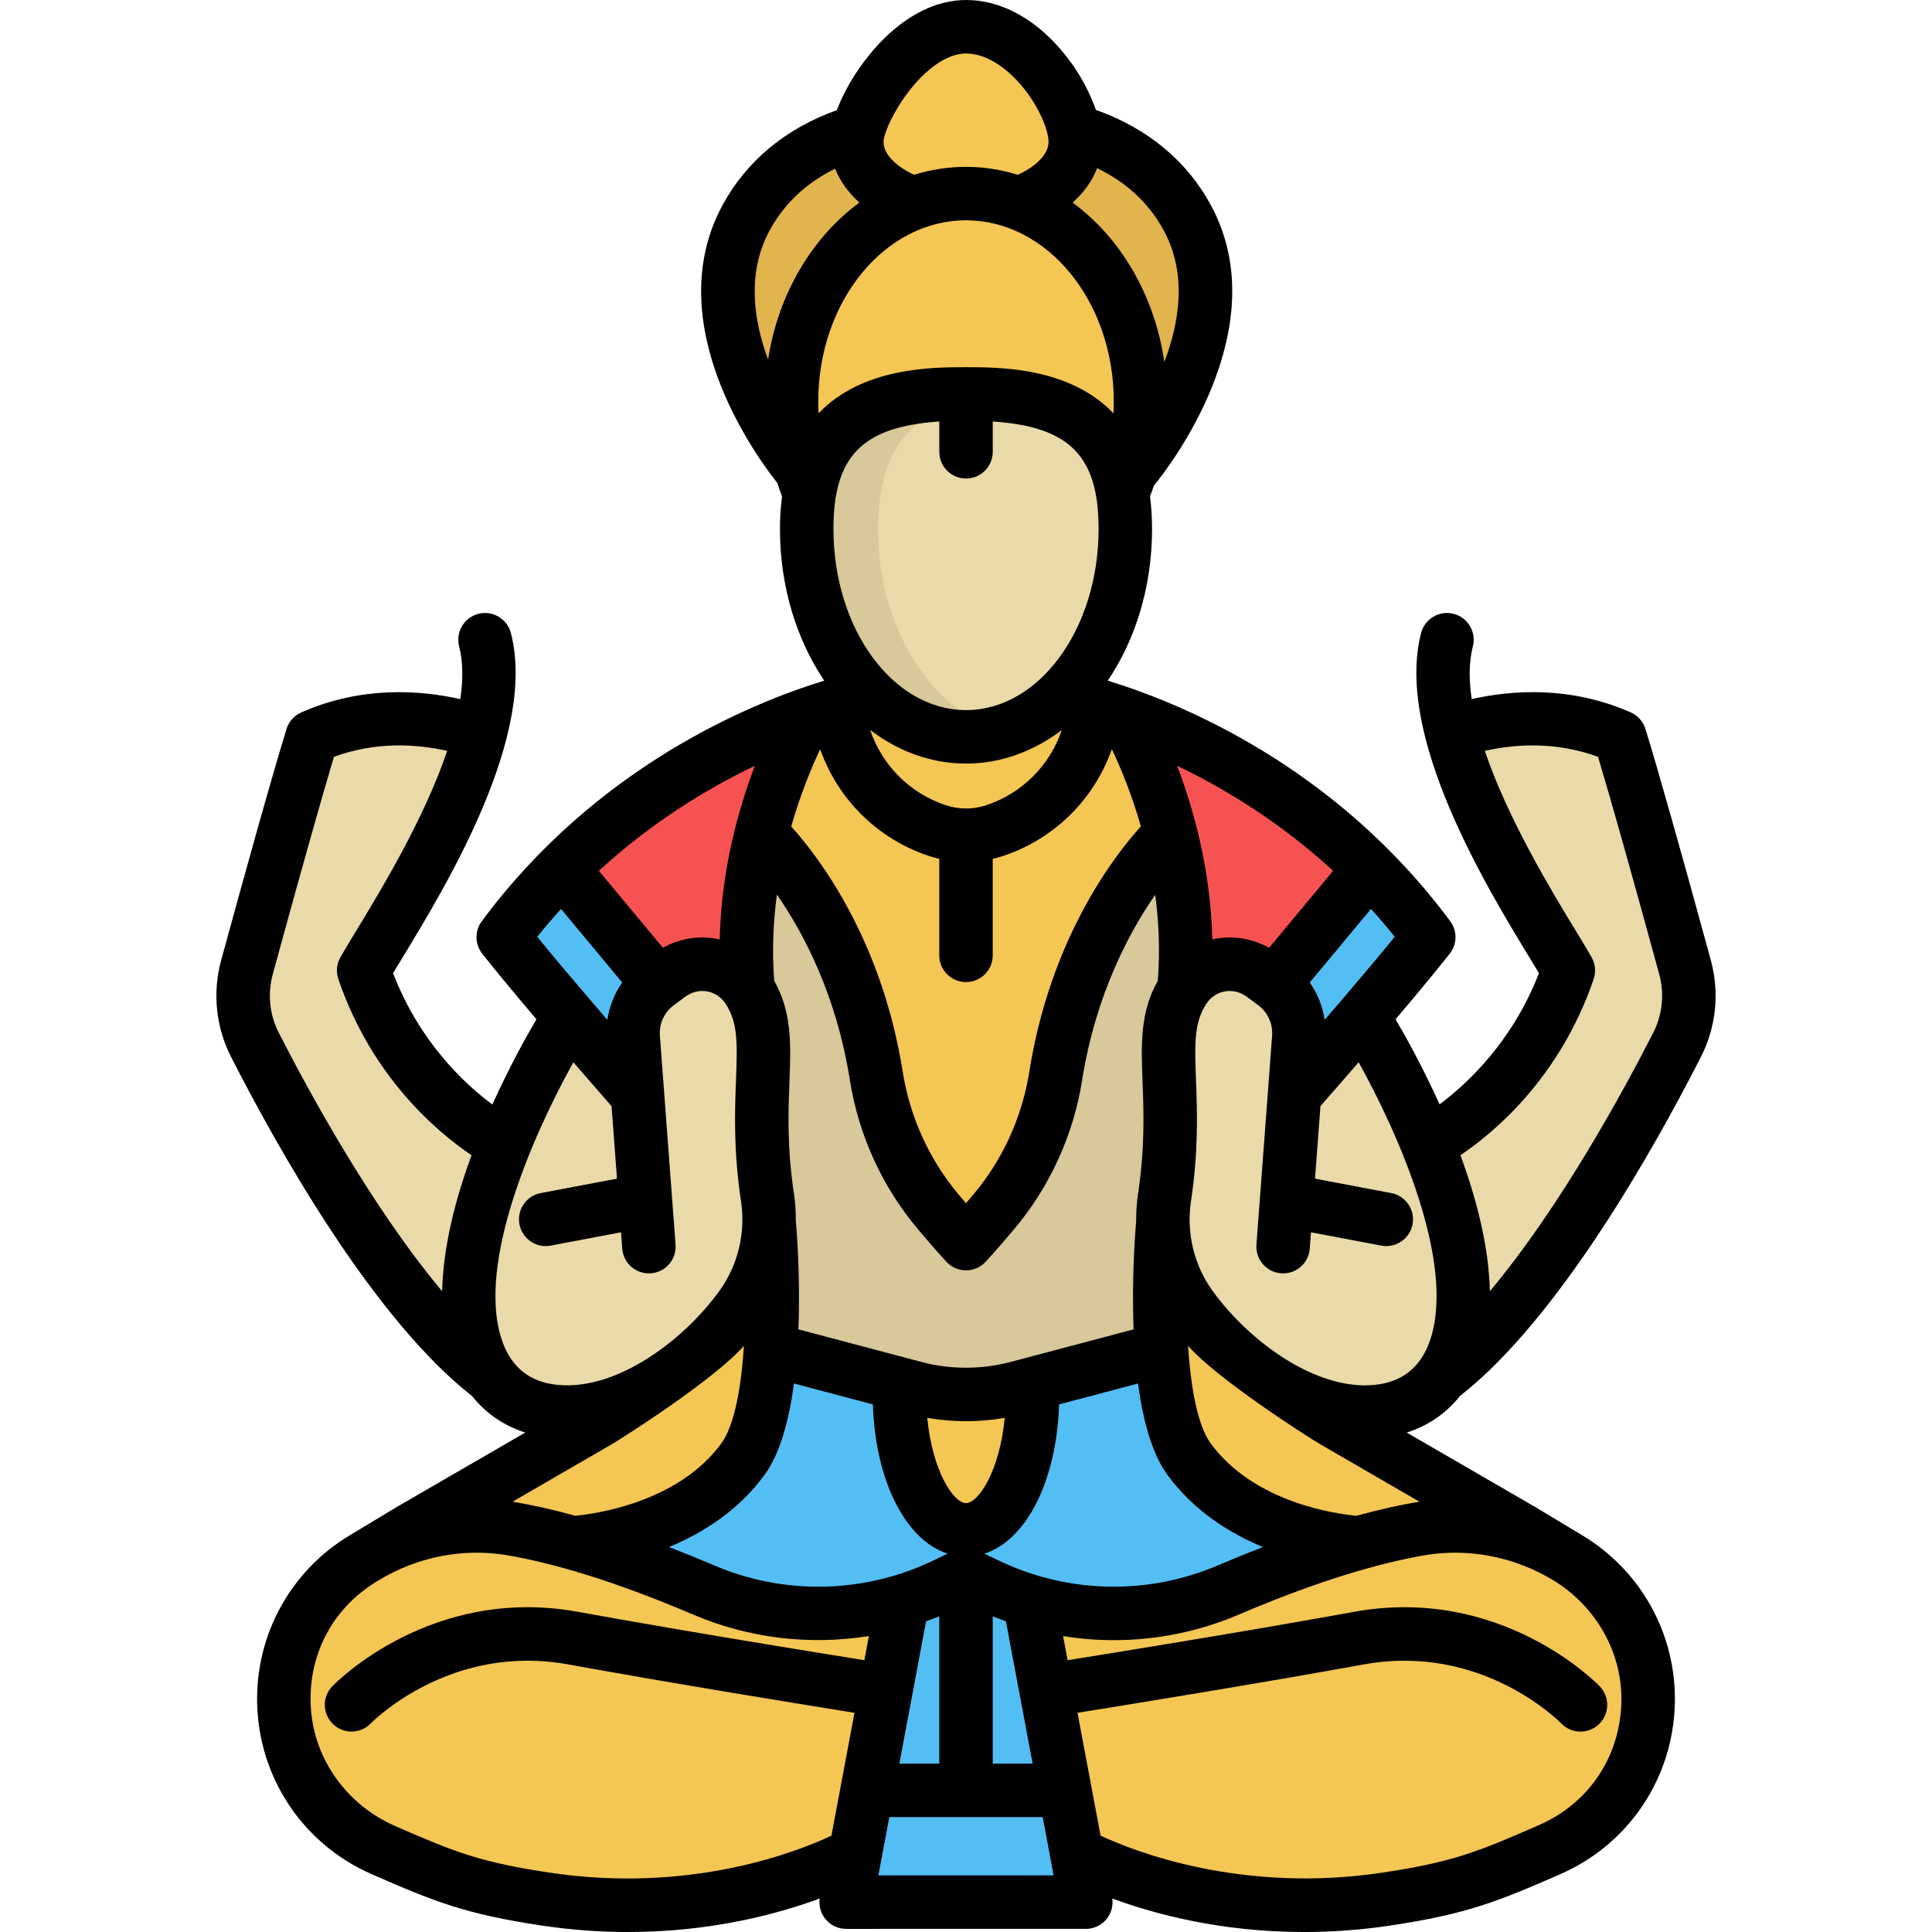
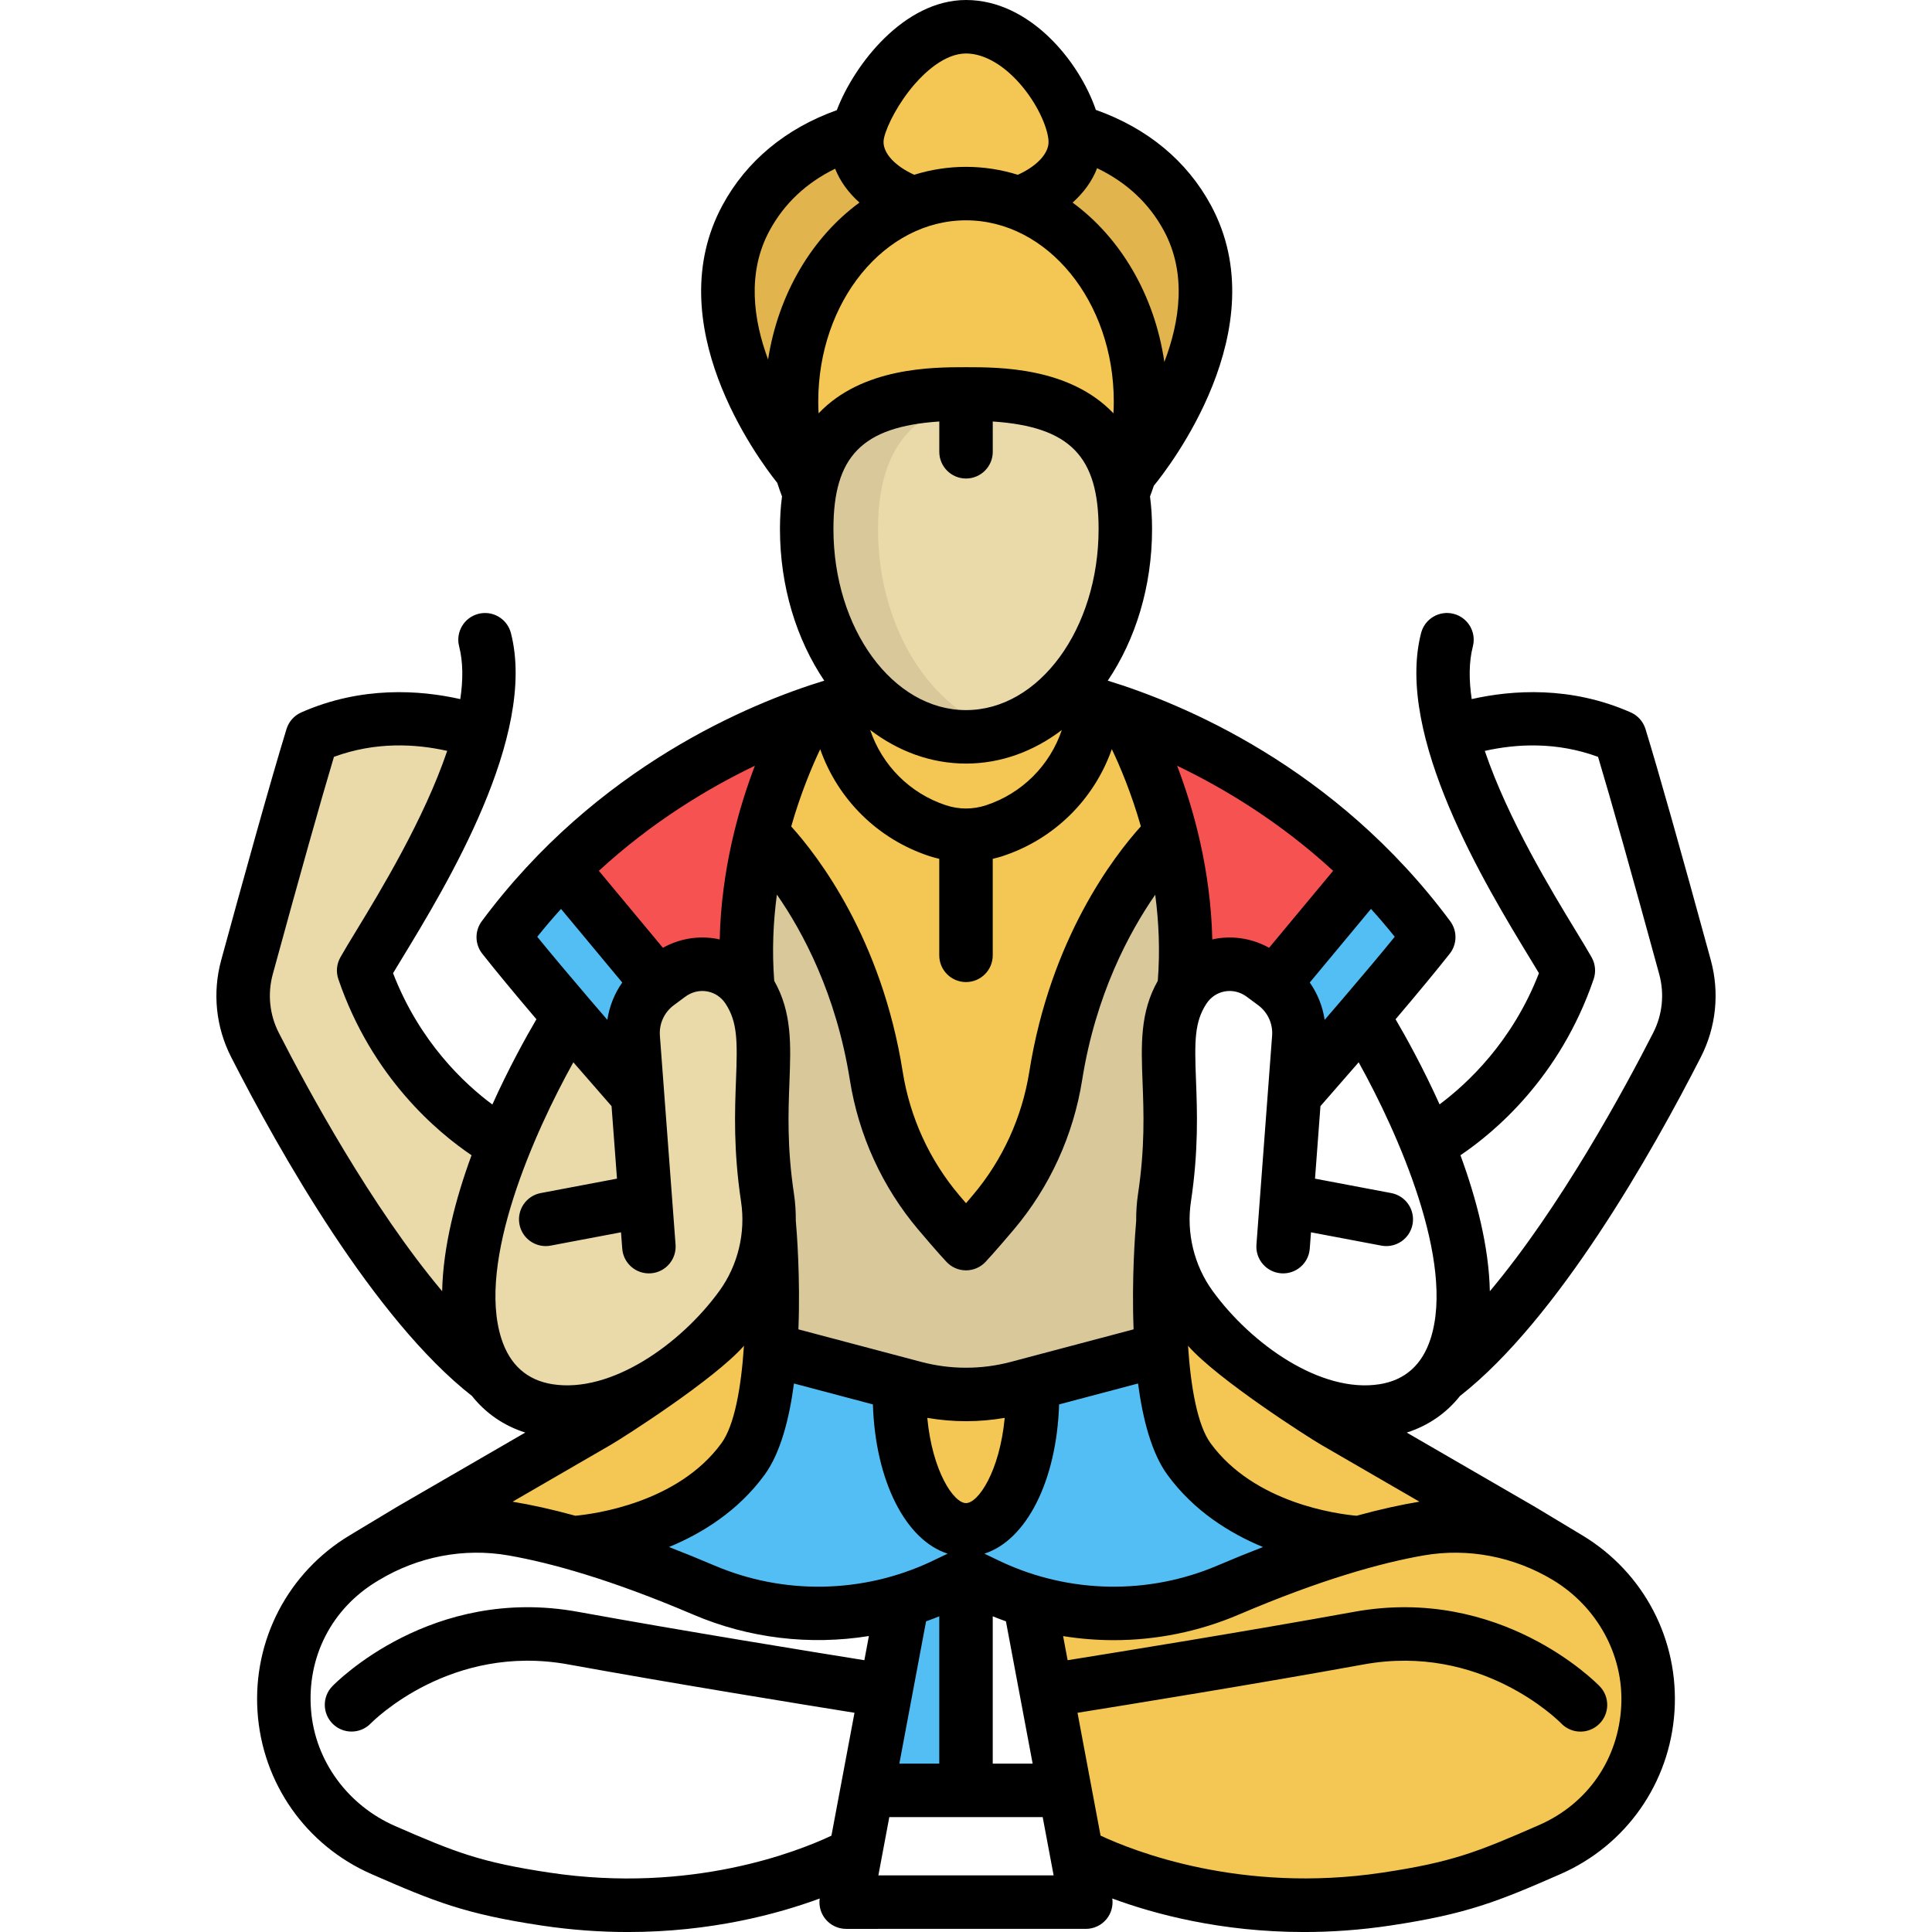
<svg xmlns="http://www.w3.org/2000/svg" height="800px" width="800px" version="1.1" id="Layer_1" viewBox="0 0 512.001 512.001" xml:space="preserve">
  <path style="fill:#EADAA9;" d="M290.001,186.74L290.001,186.74c-1.357,15.422-11.767,28.556-26.474,33.396l0,0 c-4.888,1.609-10.162,1.609-15.05,0l0,0c-14.706-4.841-25.117-17.973-26.474-33.396l0,0" />
  <g>
-     <polygon style="fill:#53BEF4;" points="285.34,491.211 287.76,504.085 256.006,504.085 224.241,504.085 226.661,491.211 229.801,474.467 256.006,474.467 282.179,474.467 282.201,474.467 " />
    <path style="fill:#53BEF4;" d="M249.586,420.334c3.924-1.831,6.421-3.096,6.421-3.096v57.229h-26.206l9.418-50.176 C242.74,423.234,246.206,421.915,249.586,420.334z" />
-     <path style="fill:#53BEF4;" d="M272.782,424.291l9.418,50.176h-0.022h-26.173v-57.229c0,0,2.496,1.264,6.41,3.096 C265.795,421.915,269.261,423.234,272.782,424.291z" />
    <path style="fill:#53BEF4;" d="M168.963,290.255c-6.268-7.129-12.46-14.258-18.095-20.842c-6.987-8.176-13.135-15.523-17.496-21.06 c4.971-6.693,10.236-12.721,15.654-18.139l25.344,30.468c-4.502,3.336-6.977,8.742-6.551,14.335L168.963,290.255z" />
    <path style="fill:#53BEF4;" d="M343.049,290.244l1.145-15.228c0.414-5.592-2.06-10.999-6.562-14.335l25.344-30.468 c5.418,5.418,10.694,11.446,15.664,18.139c-4.371,5.538-10.508,12.885-17.507,21.06 C355.498,275.996,349.317,283.115,343.049,290.244z" />
  </g>
  <path style="fill:#F4C653;" d="M310.238,221.013c0,0-23.764,21.911-30.457,64.086c-2.115,13.343-7.816,25.868-16.537,36.191 c-4.927,5.832-7.238,8.285-7.238,8.285s-2.311-2.453-7.249-8.285c-8.721-10.323-14.422-22.848-16.537-36.191 c-6.693-42.175-30.446-64.086-30.446-64.086c4.851-19.109,12.405-31.71,12.405-31.71c10.181-3.619,16.711-4.84,16.711-4.84h50.231 c0,0,6.53,1.21,16.7,4.829v0.011C297.822,189.302,305.387,201.904,310.238,221.013z" />
  <g>
    <path style="fill:#F75252;" d="M362.976,230.213l-25.344,30.468l-2.998-2.224c-6.813-5.036-16.242-3.401-20.875,3.695 c1.428-15.228-0.534-29.41-3.521-41.14c-4.851-19.109-12.416-31.71-12.416-31.71v-0.011 C314.151,195.102,339.877,207.103,362.976,230.213z" />
    <path style="fill:#F75252;" d="M214.18,189.302c0,0-7.554,12.601-12.405,31.71c-2.987,11.729-4.949,25.911-3.532,41.14 c-4.622-7.096-14.062-8.732-20.875-3.695l-2.998,2.224l-25.344-30.468C172.124,207.103,197.85,195.102,214.18,189.302z" />
  </g>
  <path style="fill:#D8C89A;" d="M310.238,221.013c2.987,11.729,4.949,25.911,3.521,41.14c-8.176,12.569-0.752,25.922-5.156,55.289 c-0.327,2.169-0.469,4.36-0.425,6.53c0,0.011,0,0.022,0,0.033c-0.12,1.439-1.461,17.55-0.371,33.662l-34.229,9.069l-3.913,1.036 c-8.95,2.376-18.368,2.376-27.328,0l-3.913-1.036l-34.229-9.069c1.101-16.111-0.24-32.234-0.36-33.662c0-0.011,0-0.022,0-0.044 c0.044-2.169-0.098-4.349-0.425-6.519c-4.404-29.367,3.02-42.72-5.167-55.289c-1.417-15.228,0.545-29.41,3.532-41.14 c0,0,23.753,21.911,30.446,64.086c2.115,13.343,7.816,25.868,16.537,36.191c4.938,5.832,7.249,8.285,7.249,8.285 s2.311-2.453,7.238-8.285c8.721-10.323,14.422-22.848,16.537-36.191C286.474,242.923,310.238,221.013,310.238,221.013z" />
  <path style="fill:#F4C653;" d="M273.578,366.735c0.044,0.916,0.065,1.853,0.065,2.78c0,19.829-7.892,35.907-17.637,35.907 c-9.745,0-17.638-16.079-17.638-35.907c0-0.927,0.011-1.864,0.055-2.78l3.913,1.036c8.96,2.376,18.379,2.376,27.328,0 L273.578,366.735z" />
  <path style="fill:#53BEF4;" d="M272.782,424.291c-3.521-1.057-6.987-2.376-10.367-3.957c-3.913-1.831-6.41-3.096-6.41-3.096 s-2.496,1.264-6.421,3.096c-3.379,1.581-6.846,2.9-10.367,3.957c-17.256,5.189-35.907,4.251-52.684-2.911 c-13.681-5.843-25.181-9.833-34.784-12.525c0.916-0.044,30.108-1.602,45.151-22.183c4.513-6.181,6.508-17.594,7.293-29.007 l34.229,9.069c-0.044,0.916-0.055,1.853-0.055,2.78c0,19.829,7.892,35.907,17.638,35.907s17.637-16.079,17.637-35.907 c0-0.927-0.022-1.864-0.065-2.78l34.229-9.069c0.785,11.413,2.78,22.826,7.304,29.007c15.098,20.668,44.475,22.15,45.151,22.183 c-9.604,2.693-21.104,6.682-34.784,12.525C308.701,428.542,290.038,429.48,272.782,424.291z" />
  <g>
    <path style="fill:#F4C653;" d="M203.835,324.004c0.12,1.428,1.461,17.55,0.36,33.662c-0.785,11.413-2.78,22.826-7.293,29.007 c-15.043,20.581-44.235,22.14-45.151,22.183c-29.934-8.405-41.369-4.164-42.426-3.717l49.086-28.44 c3.227-1.853,6.17-3.99,8.819-6.344c10.421-4.458,20.919-12.71,29.181-24.123C201.121,339.723,203.682,331.95,203.835,324.004z" />
    <path style="fill:#F4C653;" d="M307.807,357.665c-1.09-16.111,0.251-32.223,0.371-33.662c0.142,7.936,2.703,15.719,7.413,22.227 c8.263,11.413,18.76,19.665,29.181,24.123c2.66,2.355,5.603,4.491,8.819,6.344l49.097,28.44 c-1.057-0.447-12.492-4.687-42.415,3.717c0,0,0,0-0.011,0c-0.676-0.033-30.054-1.515-45.151-22.183 C310.586,380.492,308.592,369.078,307.807,357.665z" />
    <path style="fill:#F4C653;" d="M415.692,412.954c30.282,18.226,27.383,63.039-4.993,77.21c-16.34,7.14-23.818,10.192-43.32,13.114 c-48.247,7.238-82.029-12.067-82.029-12.067h-0.011l-3.139-16.744l-9.418-50.176c17.256,5.189,35.918,4.251,52.695-2.911 c13.68-5.843,25.181-9.833,34.784-12.525c0.011,0,0.011,0,0.011,0c29.923-8.405,41.358-4.164,42.415-3.717 c0.022,0.011,0.033,0.022,0.044,0.022c0.022,0.011,0.033,0.011,0.033,0.011L415.692,412.954z" />
-     <path style="fill:#F4C653;" d="M151.751,408.855c9.604,2.693,21.104,6.682,34.784,12.525c16.776,7.162,35.428,8.099,52.684,2.911 l-9.418,50.176l-3.139,16.744h-0.011c0,0-33.771,19.305-82.029,12.067c-19.502-2.921-26.979-5.974-43.32-13.114 c-32.375-14.171-35.264-58.984-4.993-77.21l12.939-7.783l0.033-0.011c0.011,0,0.022-0.011,0.044-0.022 C110.382,404.691,121.817,400.451,151.751,408.855z" />
  </g>
  <g>
-     <path style="fill:#EADAA9;" d="M446.552,256.31c1.875,6.9,1.134,14.247-2.126,20.613c-10.617,20.799-36.616,68.185-62.582,88.002 c1.668-2.235,3.041-4.905,4.033-8.012c4.993-15.566-0.501-36.343-7.565-53.741c0.654-0.338,26.206-13.43,37.324-45.98 c-5.374-9.538-24.472-37.684-31.002-63.061c9.789-3.325,26.881-6.704,44.661,1.145C433.896,210.21,442.181,240.329,446.552,256.31z " />
-     <path style="fill:#EADAA9;" d="M378.313,303.172c7.064,17.398,12.558,38.175,7.565,53.741c-0.992,3.107-2.365,5.777-4.033,8.012 l-0.011,0.011c-7.827,10.497-22.358,11.729-37.063,5.418c-10.421-4.458-20.919-12.71-29.181-24.123 c-4.709-6.508-7.271-14.291-7.413-22.227c0-0.011,0-0.022,0-0.033c-0.044-2.169,0.098-4.36,0.425-6.53 c4.404-29.367-3.02-42.72,5.156-55.289c4.633-7.096,14.062-8.732,20.875-3.695l2.998,2.224c4.502,3.336,6.977,8.742,6.562,14.335 l-1.145,15.228c6.268-7.129,12.449-14.247,18.084-20.831C361.133,269.412,370.65,284.303,378.313,303.172z" />
    <path style="fill:#EADAA9;" d="M203.835,323.96c0,0.022,0,0.033,0,0.044c-0.153,7.947-2.714,15.719-7.423,22.227 c-8.263,11.413-18.76,19.665-29.181,24.123c-14.716,6.312-29.269,5.08-37.085-5.45c-1.668-2.235-3.03-4.894-4.022-7.99 c-4.993-15.577,0.512-36.354,7.565-53.752c7.674-18.858,17.18-33.749,17.18-33.749c5.636,6.584,11.827,13.713,18.095,20.842 l-1.145-15.239c-0.425-5.592,2.049-10.999,6.551-14.335l2.998-2.224c6.813-5.036,16.253-3.401,20.875,3.695 c8.187,12.569,0.763,25.922,5.167,55.289C203.737,319.611,203.878,321.791,203.835,323.96z" />
    <path style="fill:#EADAA9;" d="M126.123,356.913c0.992,3.096,2.355,5.756,4.022,7.99c-25.966-19.829-51.953-67.193-62.571-87.98 c-3.259-6.366-4.001-13.713-2.115-20.613c4.36-15.981,12.645-46.1,17.245-61.034c17.779-7.849,34.872-4.469,44.672-1.145 c-6.53,25.377-25.628,53.523-31.002,63.061c11.086,32.463,36.529,45.565,37.313,45.969 C126.635,320.559,121.13,341.336,126.123,356.913z" />
  </g>
  <path style="fill:#E2B44D;" d="M212.347,124.559c0,0,0,0-0.012-0.012c-0.748-0.881-30.894-36.72-14.632-66.794 c7.141-13.209,18.867-19.759,29.711-22.968l29.32,38.368l28.228-38.368c10.845,3.209,22.57,9.759,29.711,22.968 c16.261,30.073-13.884,65.913-14.632,66.794c-0.012,0.012-0.012,0.012-0.012,0.012" />
  <g>
    <path style="fill:#F4C653;" d="M297.572,130.555c3.003-7.298,4.681-15.501,4.681-24.163c0-30.423-20.713-55.092-46.25-55.092 s-46.238,24.669-46.238,55.092c0,8.662,1.677,16.852,4.669,24.138" />
    <path style="fill:#F4C653;" d="M242.059,53.846c-8.939-3.136-14.994-9.217-14.994-16.201c0-0.977,0.121-1.931,0.35-2.859 c2.134-8.854,14.125-27.7,28.6-27.7c15.984,0,28.951,20.342,28.951,30.559c0,6.984-6.055,13.065-15.006,16.201" />
  </g>
  <path style="fill:#EADAA9;" d="M298.228,140.181c0,30.424-18.903,55.088-42.221,55.088s-42.221-24.664-42.221-55.088 s18.903-35.787,42.221-35.787S298.228,109.757,298.228,140.181z" />
  <path style="fill:#D8C89A;" d="M232.681,140.181c0-26.185,14.006-33.8,32.773-35.416c-3.039-0.262-6.198-0.372-9.448-0.372 c-23.318,0-42.221,5.363-42.221,35.787s18.903,55.088,42.221,55.088c3.25,0,6.409-0.495,9.448-1.402 C246.687,188.267,232.681,166.366,232.681,140.181z" />
  <path d="M386.916,369.948c26.018-20.361,51.107-64.894,63.817-89.794c4.064-7.947,5.006-17.076,2.651-25.71 c-7.96-29.135-13.947-50.316-17.315-61.256c-0.604-1.964-2.032-3.569-3.912-4.398c-15.958-7.038-31.441-5.937-42.138-3.524 c-0.755-5.079-0.759-9.827,0.306-13.967c0.976-3.79-1.307-7.652-5.097-8.627c-3.787-0.975-7.653,1.307-8.627,5.098 c-7.008,27.25,17.213,67.063,28.853,86.196c0.87,1.431,1.678,2.759,2.382,3.933c-7.022,18.163-18.979,29.286-26.332,34.769 c-4.406-9.754-8.882-17.816-11.662-22.554c6.055-7.131,10.883-12.973,14.355-17.376c1.982-2.513,2.033-6.041,0.126-8.611 c-30.498-41.086-71.293-57.784-90.751-63.745c7.312-10.848,11.738-24.882,11.738-40.202c0-3.093-0.192-5.955-0.543-8.618 c0.358-0.939,0.694-1.885,1.011-2.839c3.703-4.507,32.805-41.641,15.124-74.34c-6.357-11.761-16.859-20.435-30.49-25.264 C285.963,16.124,272.815,0,256.013,0c-16.442,0-29.652,17.118-34.248,29.192c-13.536,4.842-23.97,13.488-30.297,25.192 c-16.949,31.345,9.038,66.703,14.525,73.6c0.383,1.203,0.8,2.395,1.249,3.575c-0.351,2.664-0.544,5.528-0.544,8.623 c0,15.319,4.426,29.352,11.737,40.2c-19.455,5.958-60.256,22.655-90.757,63.747c-1.908,2.569-1.855,6.098,0.126,8.611 c3.47,4.4,8.298,10.241,14.355,17.375c-2.783,4.743-7.266,12.819-11.678,22.591c-7.333-5.432-19.254-16.497-26.317-34.804 c0.704-1.175,1.512-2.503,2.383-3.934c11.64-19.133,35.859-58.945,28.853-86.196c-0.976-3.79-4.839-6.074-8.627-5.098 c-3.79,0.975-6.073,4.837-5.098,8.627c1.065,4.14,1.062,8.889,0.306,13.967c-10.697-2.412-26.179-3.513-42.138,3.524 c-1.881,0.83-3.308,2.434-3.913,4.4c-4.253,13.822-11.763,40.94-17.314,61.258c-2.355,8.631-1.413,17.761,2.648,25.702 c12.711,24.904,37.8,69.436,63.82,89.799c3.631,4.574,8.406,7.869,14.114,9.692l-33.211,19.236 c-0.137,0.071-0.258,0.164-0.389,0.242l-0.011-0.017l-12.931,7.782c-16.288,9.804-25.643,27.683-24.415,46.658 c1.227,18.971,12.808,35.49,30.22,43.111c16.559,7.248,24.739,10.58,45.108,13.636c8.037,1.206,15.682,1.714,22.867,1.714 c22.033-0.001,39.69-4.78,50.791-8.881c-0.27,1.963,0.283,3.956,1.556,5.489c1.346,1.622,3.344,2.561,5.453,2.561H256h31.762 c2.108,0,4.107-0.939,5.453-2.561c1.272-1.533,1.826-3.525,1.557-5.487c11.101,4.101,28.757,8.88,50.791,8.88 c7.183,0,14.832-0.508,22.867-1.714c20.369-3.054,28.548-6.388,45.11-13.636c17.412-7.621,28.992-24.14,30.22-43.109 c1.229-18.975-8.128-36.852-24.415-46.658l-12.929-7.783l-0.012,0.02c-0.078-0.047-0.147-0.106-0.227-0.15l-33.375-19.329 C378.51,377.818,383.285,374.522,386.916,369.948z M422.336,259.483c0.652-1.909,0.459-4.005-0.53-5.763 c-1.033-1.839-2.452-4.168-4.247-7.118c-6.278-10.319-17.941-29.505-24.072-47.606c8.422-1.893,19.011-2.46,30.014,1.577 c3.45,11.494,9.016,31.266,16.212,57.605c1.423,5.217,0.856,10.731-1.599,15.53c-7.601,14.891-24.532,46.144-43.288,68.482 c-0.243-11.814-3.542-24.476-7.79-36.039C395.993,300.113,413.419,285.596,422.336,259.483z M355.745,264.807 c-1.521,1.778-3.094,3.608-4.695,5.465c-0.536-3.577-1.884-6.956-3.947-9.896l16.221-19.503c2.138,2.356,4.241,4.813,6.297,7.385 C365.972,252.743,361.325,258.285,355.745,264.807z M273.662,467.381h-10.576v-39.04c1.157,0.473,2.324,0.908,3.496,1.329 L273.662,467.381z M175.675,251.173l-16.968-20.399c14.035-12.902,28.777-21.809,41.345-27.843 c-4.345,11.374-8.891,27.537-9.326,46.042c-0.265-0.058-0.521-0.135-0.789-0.184C184.992,247.9,180.033,248.761,175.675,251.173z M256.007,126.812c3.913,0,7.086-3.172,7.086-7.086v-8.027c20.548,1.37,28.047,9.349,28.047,28.482 c0,26.468-15.761,48.003-35.134,48.003c-19.374,0-35.135-21.533-35.135-48.003c0-19.134,7.501-27.112,28.052-28.482v8.027 C248.922,123.64,252.094,126.812,256.007,126.812z M302.789,286.734c0.308,8.097,0.658,17.275-1.198,29.655 c-0.356,2.377-0.513,4.775-0.493,7.167c-0.267,3.049-1.211,15.163-0.685,28.737l-32.566,8.629c-7.75,2.054-15.945,2.054-23.695,0 l-32.566-8.629c0.531-13.711-0.437-25.937-0.692-28.83c0.015-2.361-0.132-4.727-0.484-7.074c-1.857-12.38-1.508-21.559-1.199-29.656 c0.376-9.855,0.702-18.449-4.034-26.804c-0.62-8-0.254-15.7,0.706-22.855c6.847,9.845,15.718,26.312,19.339,49.138 c2.326,14.659,8.592,28.368,18.123,39.646c5.003,5.921,7.404,8.471,7.504,8.577c1.339,1.418,3.203,2.222,5.153,2.222 c1.95,0,3.814-0.803,5.153-2.222c0.1-0.106,2.501-2.657,7.504-8.577c9.53-11.277,15.796-24.987,18.123-39.646 c3.598-22.682,12.499-39.197,19.362-49.095c0.948,7.132,1.304,14.814,0.682,22.811C302.087,268.283,302.413,276.877,302.789,286.734 z M256.001,398.338c-3.265,0-8.926-8.434-10.261-22.589c3.392,0.583,6.826,0.882,10.261,0.882c3.434,0,6.869-0.298,10.261-0.882 C264.926,389.904,259.265,398.338,256.001,398.338z M261.309,213.405c-3.473,1.142-7.145,1.143-10.618,0 c-9.612-3.165-16.952-10.644-20.085-19.956c7.423,5.649,16.115,8.906,25.399,8.906c9.28,0,17.967-3.254,25.388-8.897 C278.258,202.766,270.921,210.242,261.309,213.405z M246.261,226.865c0.873,0.288,1.76,0.525,2.654,0.733v25.573 c0,3.913,3.172,7.086,7.086,7.086s7.086-3.172,7.086-7.086v-25.573c0.894-0.207,1.781-0.445,2.654-0.733 c13.727-4.518,24.267-15.111,28.906-28.338c2.168,4.54,5.176,11.639,7.699,20.466c-7.028,7.776-23.951,29.635-29.562,64.997 c-1.921,12.104-7.09,23.418-14.95,32.72c-0.658,0.779-1.269,1.497-1.832,2.154c-0.564-0.657-1.174-1.375-1.832-2.154 c-7.859-9.302-13.03-20.616-14.949-32.72c-5.605-35.325-22.497-57.174-29.539-64.972c2.521-8.815,5.52-15.921,7.683-20.472 C222.004,211.766,232.54,222.349,246.261,226.865z M202.616,390.851c4.178-5.717,6.527-14.664,7.794-24.21l20.915,5.542 c0.651,20.31,8.689,35.992,19.808,39.556c-1.082,0.53-2.641,1.283-4.542,2.173c-18.089,8.425-38.966,8.774-57.279,0.956 c-4.2-1.793-8.2-3.414-12.023-4.889C186.161,406.308,195.64,400.398,202.616,390.851z M245.417,429.674 c1.173-0.421,2.34-0.856,3.498-1.33v39.037h-10.577L245.417,429.674z M265.42,413.916c-1.907-0.892-3.469-1.647-4.552-2.177 c11.119-3.563,19.157-19.245,19.808-39.556l20.915-5.542c1.267,9.546,3.616,18.492,7.794,24.21 c6.973,9.543,16.448,15.462,25.316,19.132c-3.819,1.474-7.815,3.093-12.011,4.885C304.375,422.684,283.498,422.335,265.42,413.916z M321.275,248.973c-0.435-18.505-4.982-34.669-9.326-46.042c12.569,6.034,27.311,14.94,41.345,27.842l-16.968,20.4 c-4.359-2.412-9.32-3.272-14.262-2.383C321.797,248.838,321.54,248.916,321.275,248.973z M290.747,44.57 c7.838,3.771,13.774,9.311,17.689,16.554c6.14,11.355,4.214,24.092,0.13,34.805c-2.597-17.778-11.69-33-24.318-42.237 C287.242,51.022,289.461,47.928,290.747,44.57z M234.299,36.447c0.804-3.337,3.853-9.277,8.125-14.174 c2.638-3.025,7.913-8.101,13.588-8.101c4.892,0,10.359,3.232,15.001,8.867c4.46,5.416,6.865,11.568,6.865,14.607 c0,3.115-3.196,6.449-8.148,8.671c-4.383-1.364-8.982-2.101-13.73-2.101c-4.744,0-9.341,0.735-13.721,2.097 c-4.942-2.223-8.132-5.554-8.132-8.667C234.147,37.255,234.194,36.875,234.299,36.447z M203.548,95.275 c-3.911-10.571-5.636-23.018,0.385-34.151c3.867-7.152,9.7-12.648,17.392-16.416c1.293,3.302,3.493,6.344,6.442,8.977 C215.295,62.808,206.27,77.774,203.548,95.275z M216.848,106.393c0-26.47,17.563-48.006,39.152-48.006 c21.596,0,39.164,21.536,39.164,48.006c0,1.055-0.034,2.102-0.088,3.143c-11.645-12.224-30.196-12.226-39.072-12.226 c-8.874,0-27.422,0.002-39.068,12.223C216.882,108.491,216.848,107.446,216.848,106.393z M148.677,240.875l16.223,19.502 c-2.064,2.939-3.411,6.319-3.947,9.896c-1.602-1.857-3.176-3.689-4.695-5.465c-5.581-6.523-10.228-12.065-13.876-16.547 C144.435,245.687,146.539,243.231,148.677,240.875z M73.884,273.702c-2.453-4.794-3.02-10.308-1.597-15.523 c7.197-26.342,12.762-46.114,16.212-57.609c11.003-4.038,21.592-3.471,30.014-1.577c-6.132,18.102-17.794,37.287-24.072,47.607 c-1.794,2.95-3.212,5.28-4.246,7.118c-0.989,1.758-1.182,3.855-0.53,5.763c8.916,26.113,26.343,40.632,35.3,46.667 c-4.249,11.564-7.548,24.225-7.79,36.04C98.417,319.85,81.486,288.596,73.884,273.702z M132.873,354.75 c-6.537-20.387,8.669-54.525,19.069-73.233c3.295,3.811,6.696,7.715,10.125,11.619l1.442,19.218l-20.202,3.821 c-3.845,0.727-6.373,4.433-5.646,8.279c0.643,3.4,3.616,5.77,6.954,5.77c0.436,0,0.88-0.04,1.324-0.125l18.636-3.524l0.325,4.33 c0.293,3.902,3.68,6.827,7.596,6.536c3.902-0.292,6.828-3.693,6.536-7.596l-4.153-55.363c-0.238-3.179,1.149-6.208,3.708-8.106 l3-2.222c1.729-1.281,3.803-1.783,5.838-1.418c2,0.36,3.732,1.526,4.877,3.283c3.18,4.884,3.135,9.994,2.748,20.173 c-0.316,8.288-0.709,18.603,1.345,32.297c1.237,8.253-0.848,16.847-5.723,23.58c-10.267,14.179-28.773,27.233-44.287,24.761 C139.644,365.756,135.099,361.691,132.873,354.75z M161.951,382.84c3.163-1.825,27.457-17.325,35.203-26.19 c-0.726,11.034-2.505,21.087-5.979,25.84c-11.549,15.804-33.665,18.731-38.698,19.2c-6.274-1.726-11.801-2.926-16.639-3.726 L161.951,382.84z M145.674,496.272c-18.225-2.734-24.914-5.338-40.982-12.364c-12.432-5.436-21.182-17.159-22.265-30.685 c-1.129-14.109,5.46-26.928,17.538-34.199l0.515-0.31c10.272-6.183,22.427-8.571,34.238-6.512 c11.239,1.96,27.194,6.375,49.029,15.697c14.77,6.305,30.921,8.169,46.52,5.668l-1.202,6.406 c-12.944-2.072-47.922-7.734-75.937-12.827c-38.674-7.029-64.008,18.643-65.068,19.739c-2.713,2.806-2.636,7.269,0.16,9.992 c1.375,1.339,3.157,2.005,4.938,2.005c1.842,0,3.683-0.712,5.073-2.129c0.856-0.872,21.325-21.309,52.363-15.664 c27.87,5.067,62.566,10.688,75.857,12.817l-6.114,32.566C211.64,490.578,183.309,501.917,145.674,496.272z M232.778,496.997 l2.9-15.446h40.645l2.9,15.446H232.778z M411.519,418.714L411.519,418.714c11.628,6.999,18.8,19.75,18.131,33.305 c-0.697,14.135-8.882,25.997-21.795,31.649c-16.466,7.207-23.098,9.839-41.529,12.604c-37.434,5.615-65.936-5.727-74.665-9.813 l-6.111-32.552c13.291-2.129,47.988-7.75,75.857-12.817c30.963-5.631,51.406,14.692,52.355,15.657 c1.389,1.431,3.235,2.15,5.084,2.15c1.772,0,3.548-0.662,4.924-1.99c2.814-2.72,2.89-7.205,0.17-10.019 c-1.061-1.097-26.396-26.769-65.069-19.739c-28.015,5.094-62.992,10.755-75.937,12.827l-1.199-6.389 c4.439,0.711,8.921,1.074,13.406,1.074c11.27,0,22.548-2.25,33.112-6.76c21.831-9.321,37.784-13.737,49.023-15.697 C389.09,410.143,401.246,412.53,411.519,418.714z M359.511,401.691c-5.049-0.45-27.062-3.297-38.685-19.203 c-3.475-4.755-5.259-14.809-5.985-25.846c7.747,8.87,32.045,24.371,35.198,26.19l26.123,15.129 C371.321,398.764,365.79,399.965,359.511,401.691z M365.616,366.831c-15.52,2.473-34.021-10.584-44.288-24.761 c-4.875-6.732-6.961-15.327-5.723-23.58c2.055-13.695,1.66-24.009,1.345-32.297c-0.388-10.179-0.433-15.289,2.748-20.173 c1.145-1.757,2.876-2.924,4.876-3.283c2.036-0.366,4.111,0.136,5.84,1.418l3,2.222c2.561,1.898,3.947,4.927,3.708,8.106 l-4.152,55.364c-0.293,3.902,2.634,7.302,6.535,7.596c3.912,0.292,7.302-2.634,7.596-6.536l0.325-4.33l18.636,3.524 c0.445,0.084,0.887,0.125,1.324,0.125c3.339,0,6.312-2.37,6.955-5.77c0.727-3.845-1.8-7.552-5.646-8.279l-20.202-3.821l1.441-19.217 c3.425-3.901,6.826-7.805,10.126-11.62c10.4,18.708,25.607,52.846,19.07,73.233C376.903,361.691,372.356,365.756,365.616,366.831z" />
</svg>